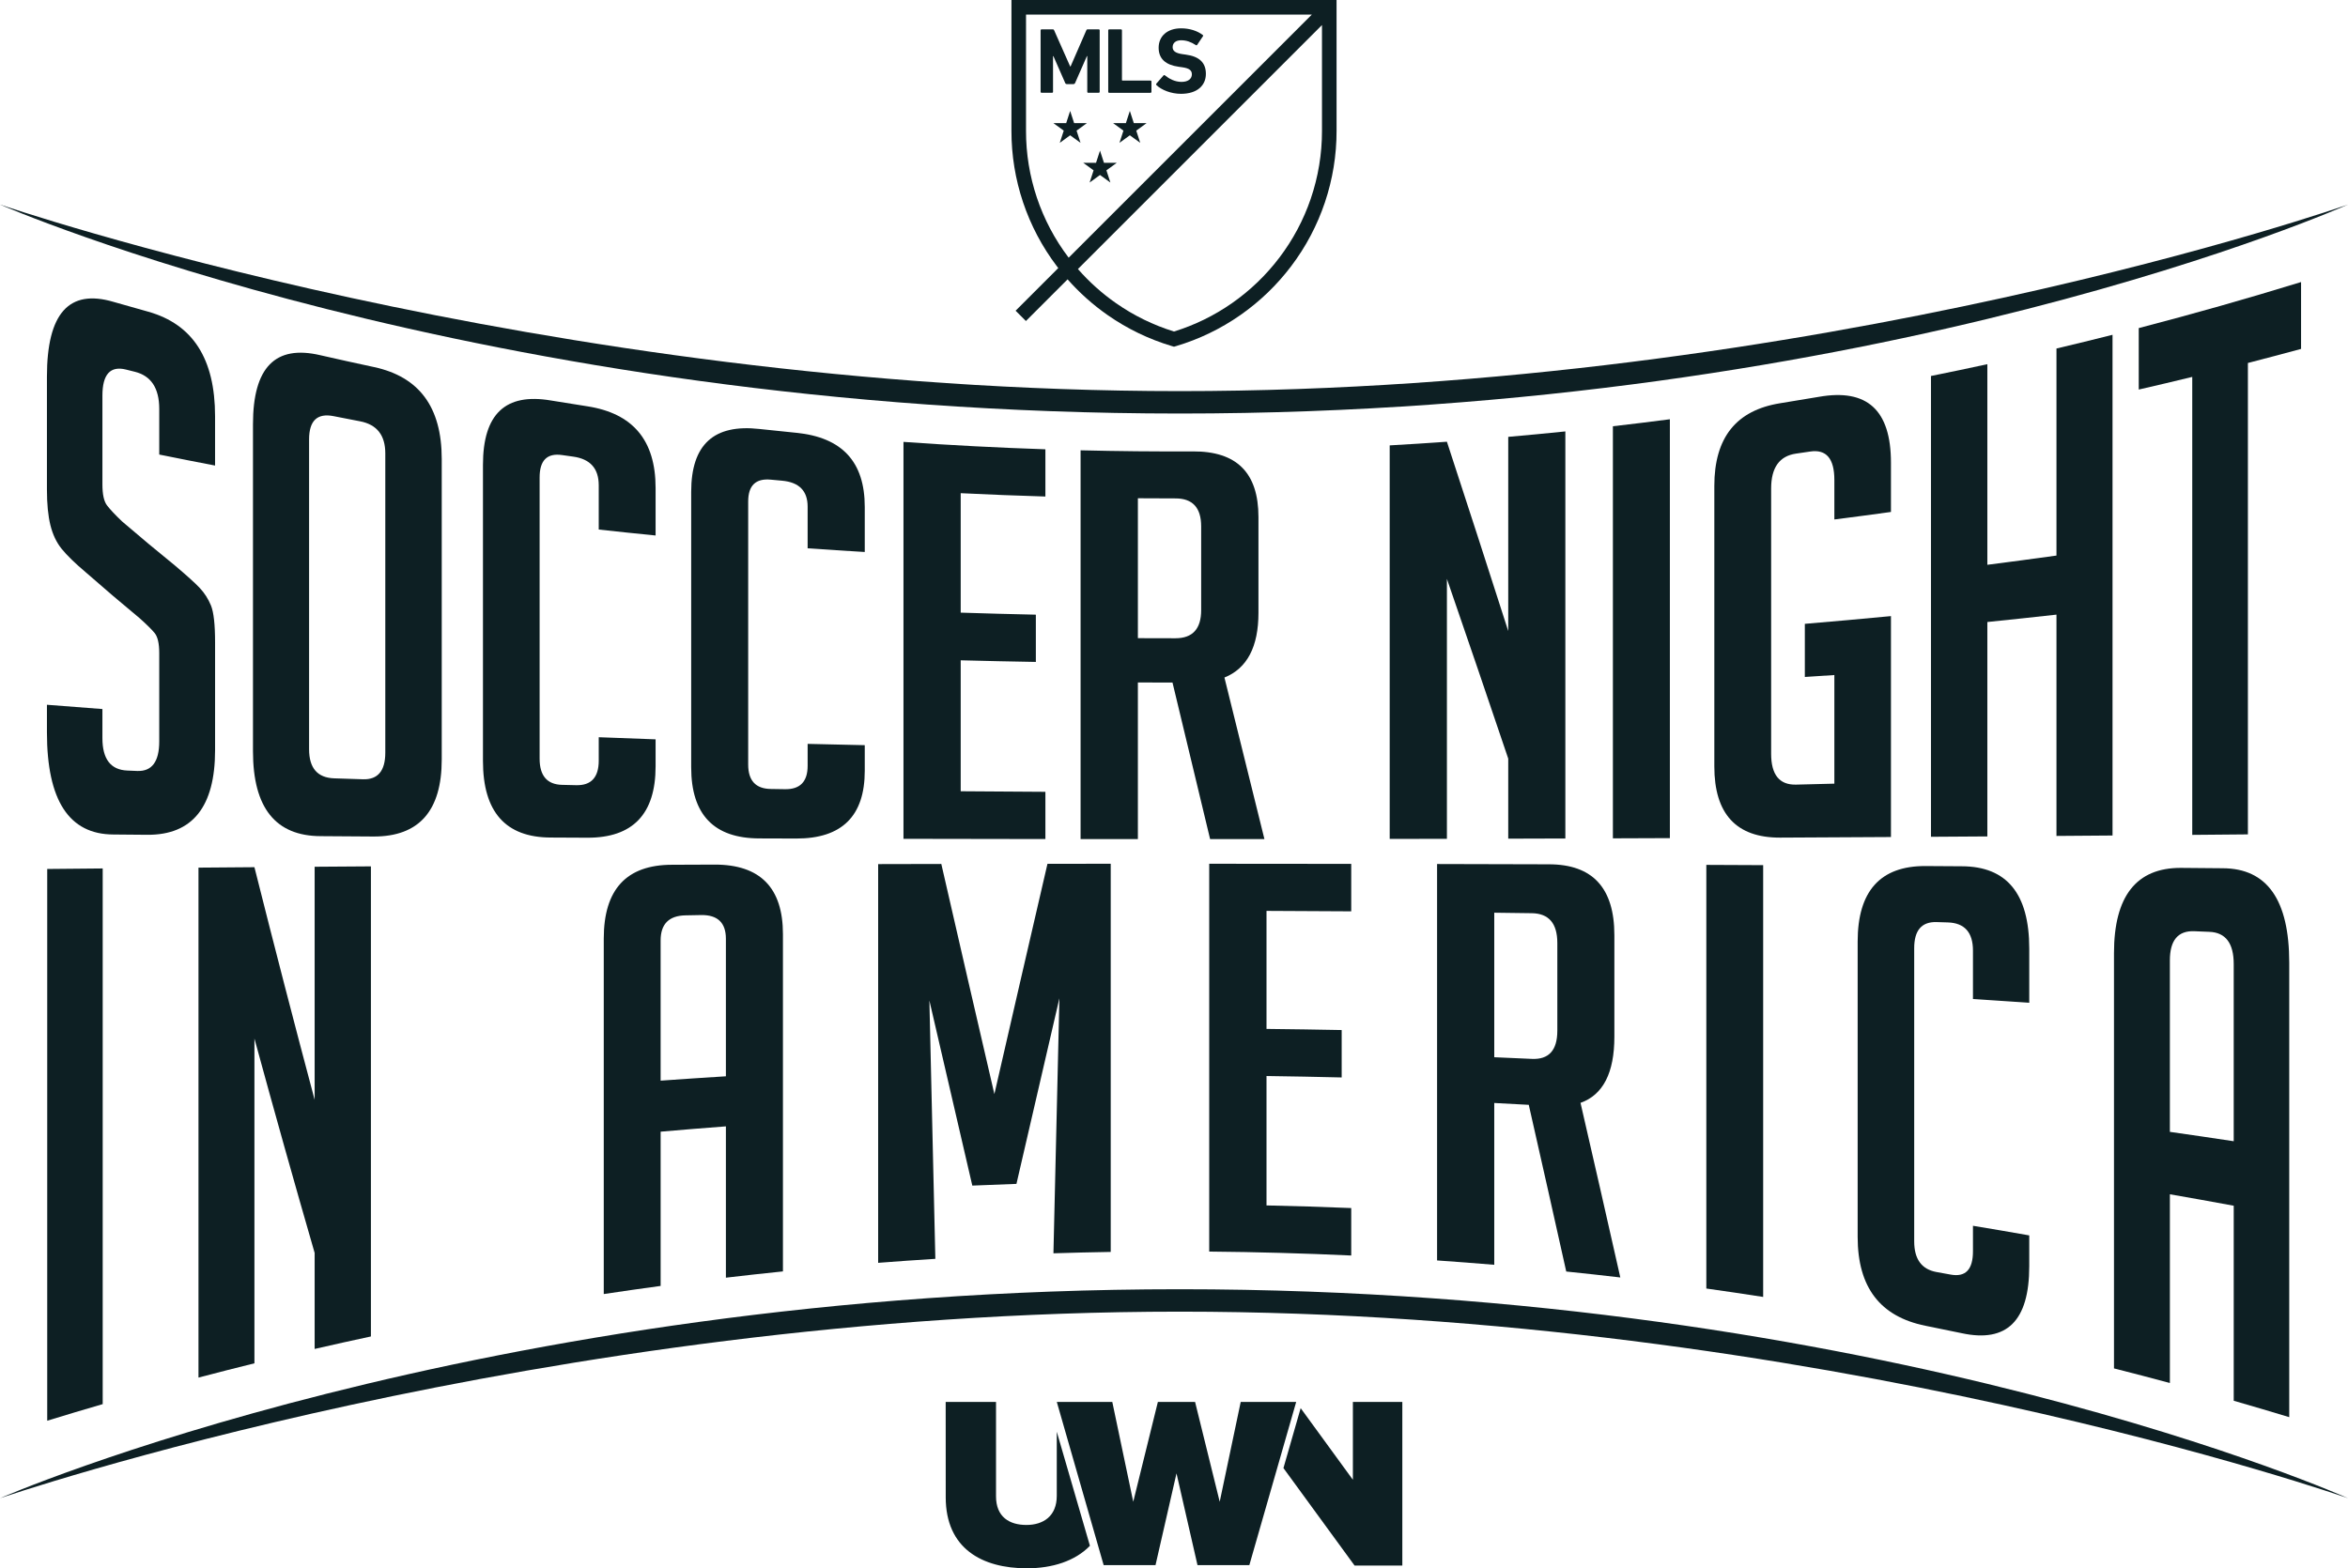
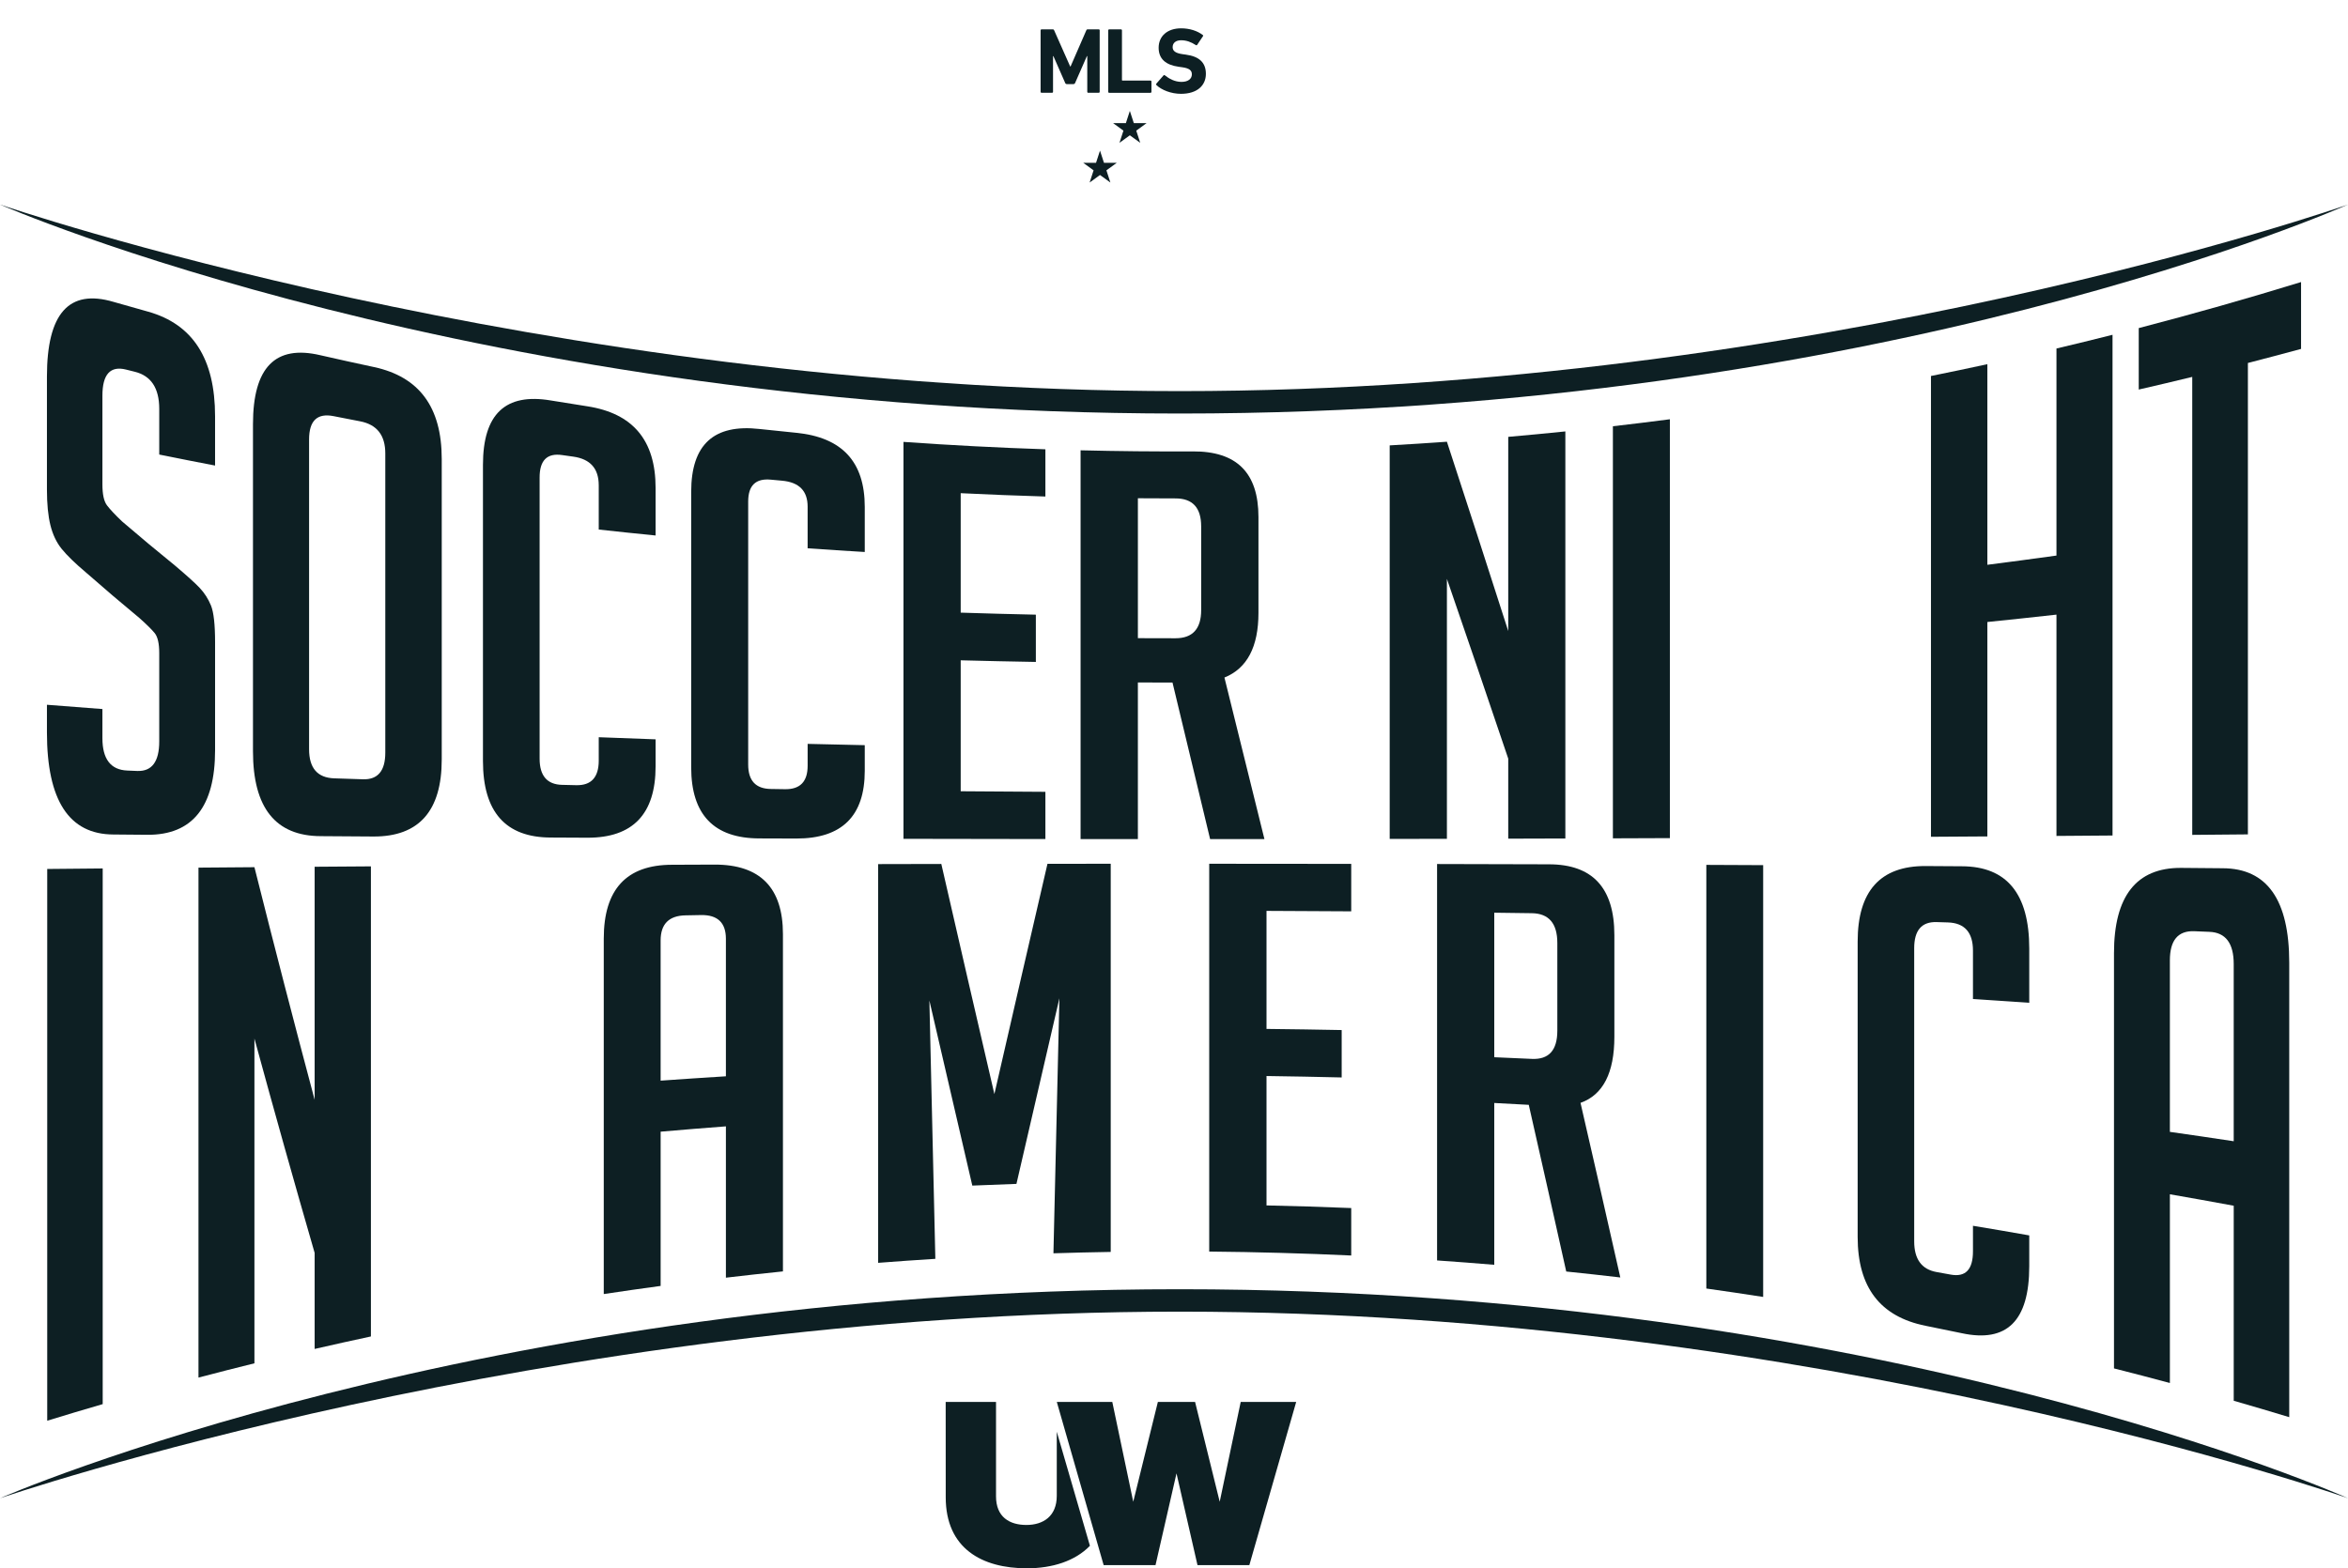
<svg xmlns="http://www.w3.org/2000/svg" id="Layer_2" viewBox="0 0 418.934 279.9">
  <defs>
    <style>.cls-1{fill:#0d1f23;}</style>
  </defs>
  <path class="cls-1" d="M28.412,81.126v-8.146c0-3.702-1.451-5.903-4.349-6.627-.517-.129-1.035-.258-1.552-.388-2.828-.716-4.237.828-4.238,4.651v15.847c0,1.777.274,3.027.827,3.746.55.721,1.446,1.678,2.687,2.858,3.137,2.693,6.278,5.312,9.424,7.863,2.074,1.755,3.544,3.072,4.41,3.988.865.918,1.54,1.97,2.026,3.163.484,1.193.728,3.379.728,6.563v19.235c.002,10.103-4.025,15.141-12.035,15.112-2.037-.017-4.071-.035-6.104-.053-7.922-.022-11.86-6.095-11.861-18.215v-4.938c3.294.261,6.593.515,9.898.763v5.194c0,3.735,1.479,5.663,4.445,5.782.586.025,1.172.049,1.759.074,2.621.104,3.935-1.653,3.935-5.268v-15.775c0-1.723-.277-2.916-.829-3.584-.554-.666-1.45-1.547-2.692-2.655-3.14-2.599-6.275-5.269-9.405-8.014-2.064-1.736-3.558-3.195-4.485-4.345-.927-1.148-1.596-2.56-2.008-4.23-.412-1.668-.618-3.788-.618-6.35v-20.164c.002-11.302,3.939-15.675,11.861-13.34,2.067.595,4.136,1.18,6.207,1.756,7.94,2.236,11.933,8.383,11.931,18.661v8.8c-3.326-.636-6.647-1.29-9.963-1.963Z" />
  <path class="cls-1" d="M57.236,149.231c-8.079-.021-12.099-5.069-12.1-15.144v-58.372c.001-10.165,3.987-14.199,11.996-12.324,3.204.732,6.412,1.441,9.624,2.126,8.029,1.735,12.062,7.129,12.06,16.404,0,17.874,0,35.747,0,53.621.001,9.192-4.066,13.776-12.165,13.754-3.142-.021-6.28-.042-9.414-.064ZM59.64,138.913c1.708.057,3.416.113,5.126.168,2.651.081,3.979-1.503,3.979-4.751v-53.413c0-3.248-1.503-5.148-4.503-5.726-1.57-.301-3.139-.607-4.707-.918-2.927-.586-4.388.793-4.388,4.164v55.278c0,3.369,1.495,5.103,4.493,5.199Z" />
  <path class="cls-1" d="M116.972,131.952v4.823c0,8.508-4.059,12.753-12.151,12.736-2.181-.01-4.362-.021-6.54-.032-8.083-.015-12.11-4.57-12.111-13.666v-52.845c0-9.103,4.028-12.861,12.111-11.494,2.179.359,4.359.707,6.54,1.045,8.092,1.266,12.152,6.046,12.151,14.561v8.492c-3.384-.335-6.766-.689-10.145-1.062,0-2.635,0-5.269,0-7.904,0-2.989-1.515-4.683-4.538-5.108-.668-.094-1.336-.188-2.004-.283-2.673-.385-4.006.941-4.006,3.999v50.182c0,3.057,1.334,4.618,4.006,4.679.844.02,1.688.04,2.532.06,2.673.06,4.011-1.406,4.011-4.394,0-1.389,0-2.777,0-4.166,3.379.132,6.76.258,10.145.377Z" />
  <path class="cls-1" d="M154.292,132.997c0,1.524,0,3.047,0,4.571,0,8.071-4.076,12.1-12.21,12.089-2.193-.007-4.385-.014-6.576-.021-8.129-.009-12.184-4.241-12.184-12.697v-49.16c0-8.462,4.055-12.128,12.184-11.217,2.191.238,4.383.466,6.576.683,8.135.81,12.211,5.144,12.21,13.222,0,2.683,0,5.366,0,8.049-3.4-.2-6.798-.418-10.194-.655,0-2.481,0-4.962,0-7.443,0-2.815-1.523-4.348-4.562-4.625-.672-.061-1.344-.123-2.015-.186-2.688-.253-4.029,1.04-4.029,3.9v46.954c0,2.86,1.342,4.312,4.029,4.352.848.013,1.697.026,2.546.039,2.687.039,4.032-1.35,4.032-4.165,0-1.308,0-2.615,0-3.923,3.396.084,6.794.161,10.194.232Z" />
  <path class="cls-1" d="M161.2,149.707v-70.84c8.433.597,16.875,1.037,25.321,1.32v8.429c-5.039-.149-10.077-.348-15.112-.595v21.319c4.468.146,8.938.267,13.409.362v8.435c-4.471-.076-8.941-.172-13.409-.29v23.372c5.035.042,10.073.075,15.112.1v8.429c-8.446-.009-16.887-.022-25.321-.041Z" />
  <path class="cls-1" d="M192.801,80.369c6.673.163,13.347.228,20.021.195,7.81-.048,11.715,3.791,11.714,11.722,0,5.699,0,11.397,0,17.096,0,6.053-2.023,9.911-6.07,11.54,2.379,9.598,4.757,19.204,7.135,28.832-3.23.002-6.46.004-9.691.005-2.237-9.318-4.473-18.628-6.71-27.943-2.059,0-4.118-.005-6.177-.013,0,9.319,0,18.638,0,27.956-3.408,0-6.816-.003-10.223-.005v-69.384ZM203.024,113.897c2.237.011,4.473.017,6.71.016,3.052-.001,4.58-1.68,4.58-5.021v-14.94c0-3.342-1.528-4.999-4.58-4.997-2.237,0-4.473-.008-6.71-.027,0,8.323,0,16.645,0,24.968Z" />
  <path class="cls-1" d="M269.103,112.625v-34.658c3.398-.297,6.795-.62,10.19-.969v72.651c-3.395.011-6.791.021-10.19.03v-14.282c-3.646-10.815-7.294-21.496-10.943-32.081v46.39c-3.402.007-6.805.014-10.209.02v-70.237c3.404-.192,6.807-.409,10.209-.652,3.649,11.156,7.297,22.405,10.943,33.788Z" />
  <path class="cls-1" d="M287.775,149.621v-73.546c3.391-.391,6.78-.807,10.167-1.249v74.757c-3.386.014-6.776.026-10.167.038Z" />
-   <path class="cls-1" d="M322.022,120.819v-9.479c5.13-.431,10.252-.891,15.366-1.381v39.428c-6.585.039-13.184.074-19.794.107-7.807.017-11.722-4.224-11.721-12.72v-50.044c-.001-8.644,3.914-13.495,11.721-14.759,2.321-.372,4.64-.755,6.958-1.151,8.566-1.502,12.835,2.337,12.836,11.764v8.787c-3.363.465-6.729.911-10.098,1.339v-7.05c0-3.823-1.438-5.507-4.318-5.074-.843.125-1.686.249-2.53.371-2.953.431-4.431,2.499-4.431,6.227v47.358c0,3.728,1.478,5.559,4.431,5.491,2.284-.056,4.567-.113,6.848-.172v-19.388c-1.755.118-3.511.234-5.267.347Z" />
  <path class="cls-1" d="M366.918,149.194v-39.498c-4.104.457-8.214.896-12.331,1.317v38.267c-3.349.022-6.703.044-10.06.065v-82.241c3.357-.676,6.711-1.378,10.06-2.105v35.802c4.117-.526,8.227-1.074,12.331-1.646v-36.954c3.339-.79,6.673-1.605,10.003-2.446v89.363c-3.33.026-6.664.051-10.003.075Z" />
  <path class="cls-1" d="M401.074,64.783v84.133c-3.305.03-6.615.059-9.93.087v-81.734c-3.177.773-6.359,1.525-9.546,2.256v-10.969c9.698-2.522,19.354-5.261,28.961-8.217v11.934c-3.157.857-6.318,1.693-9.485,2.509Z" />
  <path class="cls-1" d="M8.426,253.561v-98.474c3.294-.031,6.593-.062,9.898-.091v95.602c-3.305.962-6.605,1.95-9.898,2.963Z" />
  <path class="cls-1" d="M56.139,196.285v-41.592c3.342-.024,6.689-.047,10.04-.069v83.898c-3.351.718-6.698,1.462-10.04,2.231v-17.14c-3.586-12.399-7.167-25.139-10.743-38.258v57.961c-3.333.824-6.661,1.673-9.983,2.547v-91.013c3.323-.027,6.651-.053,9.983-.078,3.576,14.237,7.157,28.061,10.743,41.513Z" />
  <path class="cls-1" d="M117.871,229.505c-3.385.457-6.767.94-10.147,1.449v-63.447c0-8.767,4.045-13.158,12.157-13.169,2.539-.01,5.08-.02,7.622-.03,8.12-.013,12.191,4.122,12.19,12.403v60.201c-3.395.348-6.787.722-10.177,1.121v-27.008c-3.885.295-7.767.611-11.645.949v27.53ZM129.516,192.091v-24.543c0-2.873-1.484-4.285-4.449-4.233-.918.017-1.835.034-2.753.052-2.963.054-4.444,1.55-4.444,4.483v25.018c3.878-.277,7.76-.535,11.645-.777Z" />
  <path class="cls-1" d="M177.418,195.272c3.157-13.786,6.315-27.475,9.473-41.104,3.762-.004,7.524-.007,11.287-.009,0,23.092,0,46.185,0,69.277-3.408.056-6.815.138-10.222.245.355-15.179.71-30.351,1.065-45.516-2.555,10.996-5.11,22.032-7.665,33.128-2.626.089-5.251.191-7.875.305-2.553-10.955-5.106-21.96-7.658-33.034.355,15.383.709,30.752,1.064,46.107-3.403.212-6.805.45-10.205.713v-71.164c3.755-.009,7.511-.017,11.269-.024,3.155,13.788,6.311,27.468,9.469,41.077Z" />
  <path class="cls-1" d="M215.75,223.373v-69.215c8.449.002,16.897.01,25.339.022,0,2.823,0,5.646,0,8.469-5.037-.035-10.076-.061-15.116-.079,0,7.022,0,14.044,0,21.065,4.472.048,8.944.115,13.413.202v8.46c-4.47-.11-8.941-.195-13.413-.255,0,7.698,0,15.397,0,23.095,5.04.107,10.079.264,15.116.47,0,2.823,0,5.646,0,8.469-8.442-.391-16.89-.625-25.339-.703Z" />
  <path class="cls-1" d="M256.406,154.206c6.662.014,13.319.031,19.969.051,7.781.008,11.664,4.223,11.664,12.643v18.138c0,6.428-2.012,10.365-6.042,11.794,2.368,10.273,4.736,20.656,7.102,31.163-3.214-.377-6.43-.731-9.648-1.062-2.228-10.012-4.456-19.924-6.686-29.748-2.052-.116-4.105-.227-6.158-.331v28.88c-3.399-.285-6.8-.544-10.202-.778v-70.75ZM266.608,188.688c2.231.093,4.461.192,6.69.296,3.042.145,4.563-1.526,4.563-5.031v-15.653c0-3.502-1.522-5.277-4.563-5.317-2.229-.031-4.459-.06-6.69-.088v25.793Z" />
  <path class="cls-1" d="M304.446,229.97v-75.61c3.383.015,6.764.03,10.141.046v77.063c-3.378-.525-6.758-1.025-10.141-1.5Z" />
  <path class="cls-1" d="M362.062,220.486v5.504c-.001,9.773-4.001,13.683-12.031,11.955-2.166-.455-4.333-.899-6.502-1.333-8.046-1.629-12.085-6.841-12.083-15.864v-52.691c-.002-9.013,4.037-13.512,12.083-13.491,2.169.013,4.336.027,6.502.041,8.03.019,12.03,4.913,12.031,14.677v9.69c-3.343-.233-6.69-.459-10.042-.677v-8.631c0-3.27-1.501-4.951-4.506-5.039-.664-.02-1.328-.04-1.992-.06-2.659-.076-3.987,1.478-3.988,4.659v52.319c0,3.182,1.329,5.002,3.988,5.481.839.15,1.678.302,2.517.455,2.655.489,3.981-.891,3.981-4.161v-4.549c3.351.552,6.699,1.124,10.042,1.716Z" />
  <path class="cls-1" d="M387.153,246.829c-3.319-.893-6.643-1.761-9.972-2.603v-74.107c-.002-10.175,3.993-15.251,11.943-15.223,2.488.021,4.973.042,7.456.064,7.927.025,11.869,5.651,11.87,16.872v81.098c-3.296-1.003-6.599-1.979-9.906-2.931v-34.806c-3.79-.703-7.587-1.385-11.39-2.045v33.681ZM398.543,203.68v-31.63c0-3.711-1.446-5.626-4.344-5.741-.897-.037-1.795-.074-2.692-.111-2.901-.113-4.354,1.622-4.354,5.203v30.607c3.804.54,7.601,1.098,11.39,1.673Z" />
  <path class="cls-1" d="M188.551,255.525v11.439c0,3.653-2.424,5.202-5.42,5.202s-5.42-1.397-5.42-5.117v-16.834h-8.981s.008,7.861.008,17.011,6.481,12.676,14.477,12.676c4.545,0,8.602-1.288,11.253-4.015-1.591-5.488-4.301-14.78-5.917-20.361Z" />
-   <polygon class="cls-1" points="241.384 250.214 241.384 264.102 232.066 251.317 228.994 262.015 241.687 279.412 250.205 279.412 250.205 250.214 241.384 250.214" />
  <polygon class="cls-1" points="206.588 250.214 202.195 268.024 198.458 250.214 188.559 250.214 196.917 279.337 206.168 279.337 209.913 262.957 213.659 279.337 222.909 279.337 231.267 250.214 221.369 250.214 217.623 268.024 213.229 250.214 206.588 250.214" />
  <path class="cls-1" d="M418.934,267.394s-83.176-37.298-208.446-37.298S0,267.394,0,267.394c0,0,96.79-33.298,210.488-33.298s208.446,33.298,208.446,33.298Z" />
  <path class="cls-1" d="M418.934,36.506s-83.176,37.298-208.446,37.298S0,36.506,0,36.506c0,0,96.79,33.298,210.488,33.298s208.446-33.298,208.446-33.298Z" />
  <g id="Layer_1-2">
    <g id="g50">
      <g id="g41">
        <g id="g31">
          <polygon id="polygon25" class="cls-1" points="201.589 19.794 202.296 21.97 204.584 21.97 202.733 23.315 203.44 25.491 201.589 24.147 199.739 25.491 200.445 23.315 198.595 21.97 200.883 21.97 201.589 19.794" />
-           <polygon id="polygon27" class="cls-1" points="189.088 25.491 190.939 24.147 192.789 25.491 192.083 23.315 193.933 21.97 191.646 21.97 190.939 19.794 190.232 21.97 187.944 21.97 189.795 23.315 189.088 25.491" />
          <polygon id="polygon29" class="cls-1" points="198.115 32.576 197.408 30.4 199.259 29.055 196.971 29.055 196.264 26.879 195.557 29.055 193.27 29.055 195.12 30.4 194.413 32.576 196.264 31.231 198.115 32.576" />
        </g>
        <g id="g39">
          <path id="path33" class="cls-1" d="M190.048,14.795l-2.098-4.779h-.067v6.378c.005.087-.061.162-.148.167-.006,0-.012,0-.019,0h-1.882c-.087.005-.162-.062-.168-.149,0-.006,0-.012,0-.018V5.404c-.005-.087.061-.161.148-.167.006,0,.013,0,.019,0h1.981c.116-.012.226.057.266.166l2.865,6.461h.067l2.814-6.461c.04-.11.15-.179.267-.166h1.948c.086-.005.161.06.166.146,0,.007,0,.013,0,.02v10.991c.006.087-.06.162-.147.167-.006,0-.013,0-.019,0h-1.882c-.087.005-.161-.062-.166-.149,0-.006,0-.012,0-.019v-6.378h-.067l-2.098,4.779c-.045.135-.175.224-.318.217h-1.149c-.142.006-.271-.083-.316-.217" />
          <path id="path35" class="cls-1" d="M197.9,16.562h7.378c.087.005.162-.062.167-.149,0-.006,0-.012,0-.018v-1.848c.005-.087-.062-.162-.149-.167-.006,0-.012,0-.018,0h-4.996c-.048.007-.093-.027-.1-.075-.001-.008-.001-.017,0-.025V5.404c.005-.086-.06-.161-.147-.166-.007,0-.013,0-.02,0h-2.115c-.087-.005-.161.06-.166.147,0,.006,0,.013,0,.019v10.991c-.005.087.061.162.148.167.006,0,.012,0,.018,0" />
          <path id="path37" class="cls-1" d="M211.589,9.75l-.599-.083c-1.299-.183-1.765-.599-1.765-1.249,0-.717.516-1.232,1.515-1.232.933,0,1.765.299,2.631.866.077.051.18.029.231-.048,0-.001.001-.002.002-.003l1.016-1.515c.083-.117.067-.183-.033-.249-.95-.733-2.349-1.182-3.847-1.182-2.448,0-4.013,1.382-4.013,3.464,0,1.998,1.282,3.081,3.581,3.397l.599.083c1.349.183,1.748.6,1.748,1.266,0,.799-.666,1.349-1.848,1.349-1.199,0-2.214-.566-2.964-1.166-.065-.065-.171-.065-.236,0-.005.005-.009.01-.014.016l-1.266,1.449c-.071.084-.064.209.017.283.883.85,2.597,1.548,4.364,1.548,2.93,0,4.447-1.515,4.447-3.563s-1.233-3.114-3.565-3.431" />
        </g>
      </g>
-       <path id="path48" class="cls-1" d="M238.47,1.3V0h-58.005v1.3s-.002,21.914-.002,22.045c-.013,8.728,2.835,17.22,8.108,24.175.082.108.166.214.248.321l-7.613,7.613,1.839,1.839,7.437-7.437c2.121,2.406,4.523,4.549,7.153,6.384,3.5,2.445,7.369,4.312,11.461,5.53l.371.11.371-.11c4.092-1.218,7.961-3.085,11.461-5.53,3.46-2.413,6.519-5.356,9.065-8.72,5.273-6.955,8.121-15.447,8.108-24.175,0-.131-.002-22.045-.002-22.045h0ZM190.644,45.95c-4.931-6.503-7.594-14.444-7.58-22.605,0-.111.001-16.03.002-20.744h50.994l-43.387,43.387c-.009-.013-.019-.025-.029-.037ZM233.865,35.476c-1.288,3.767-3.17,7.303-5.575,10.475-2.381,3.147-5.243,5.9-8.48,8.158-3.165,2.211-6.655,3.918-10.343,5.058-3.689-1.14-7.178-2.846-10.343-5.058-2.505-1.748-4.788-3.795-6.798-6.094L235.869,4.47c0,6.076.002,18.775.002,18.875.005,4.126-.673,8.225-2.006,12.13h0Z" />
    </g>
  </g>
</svg>